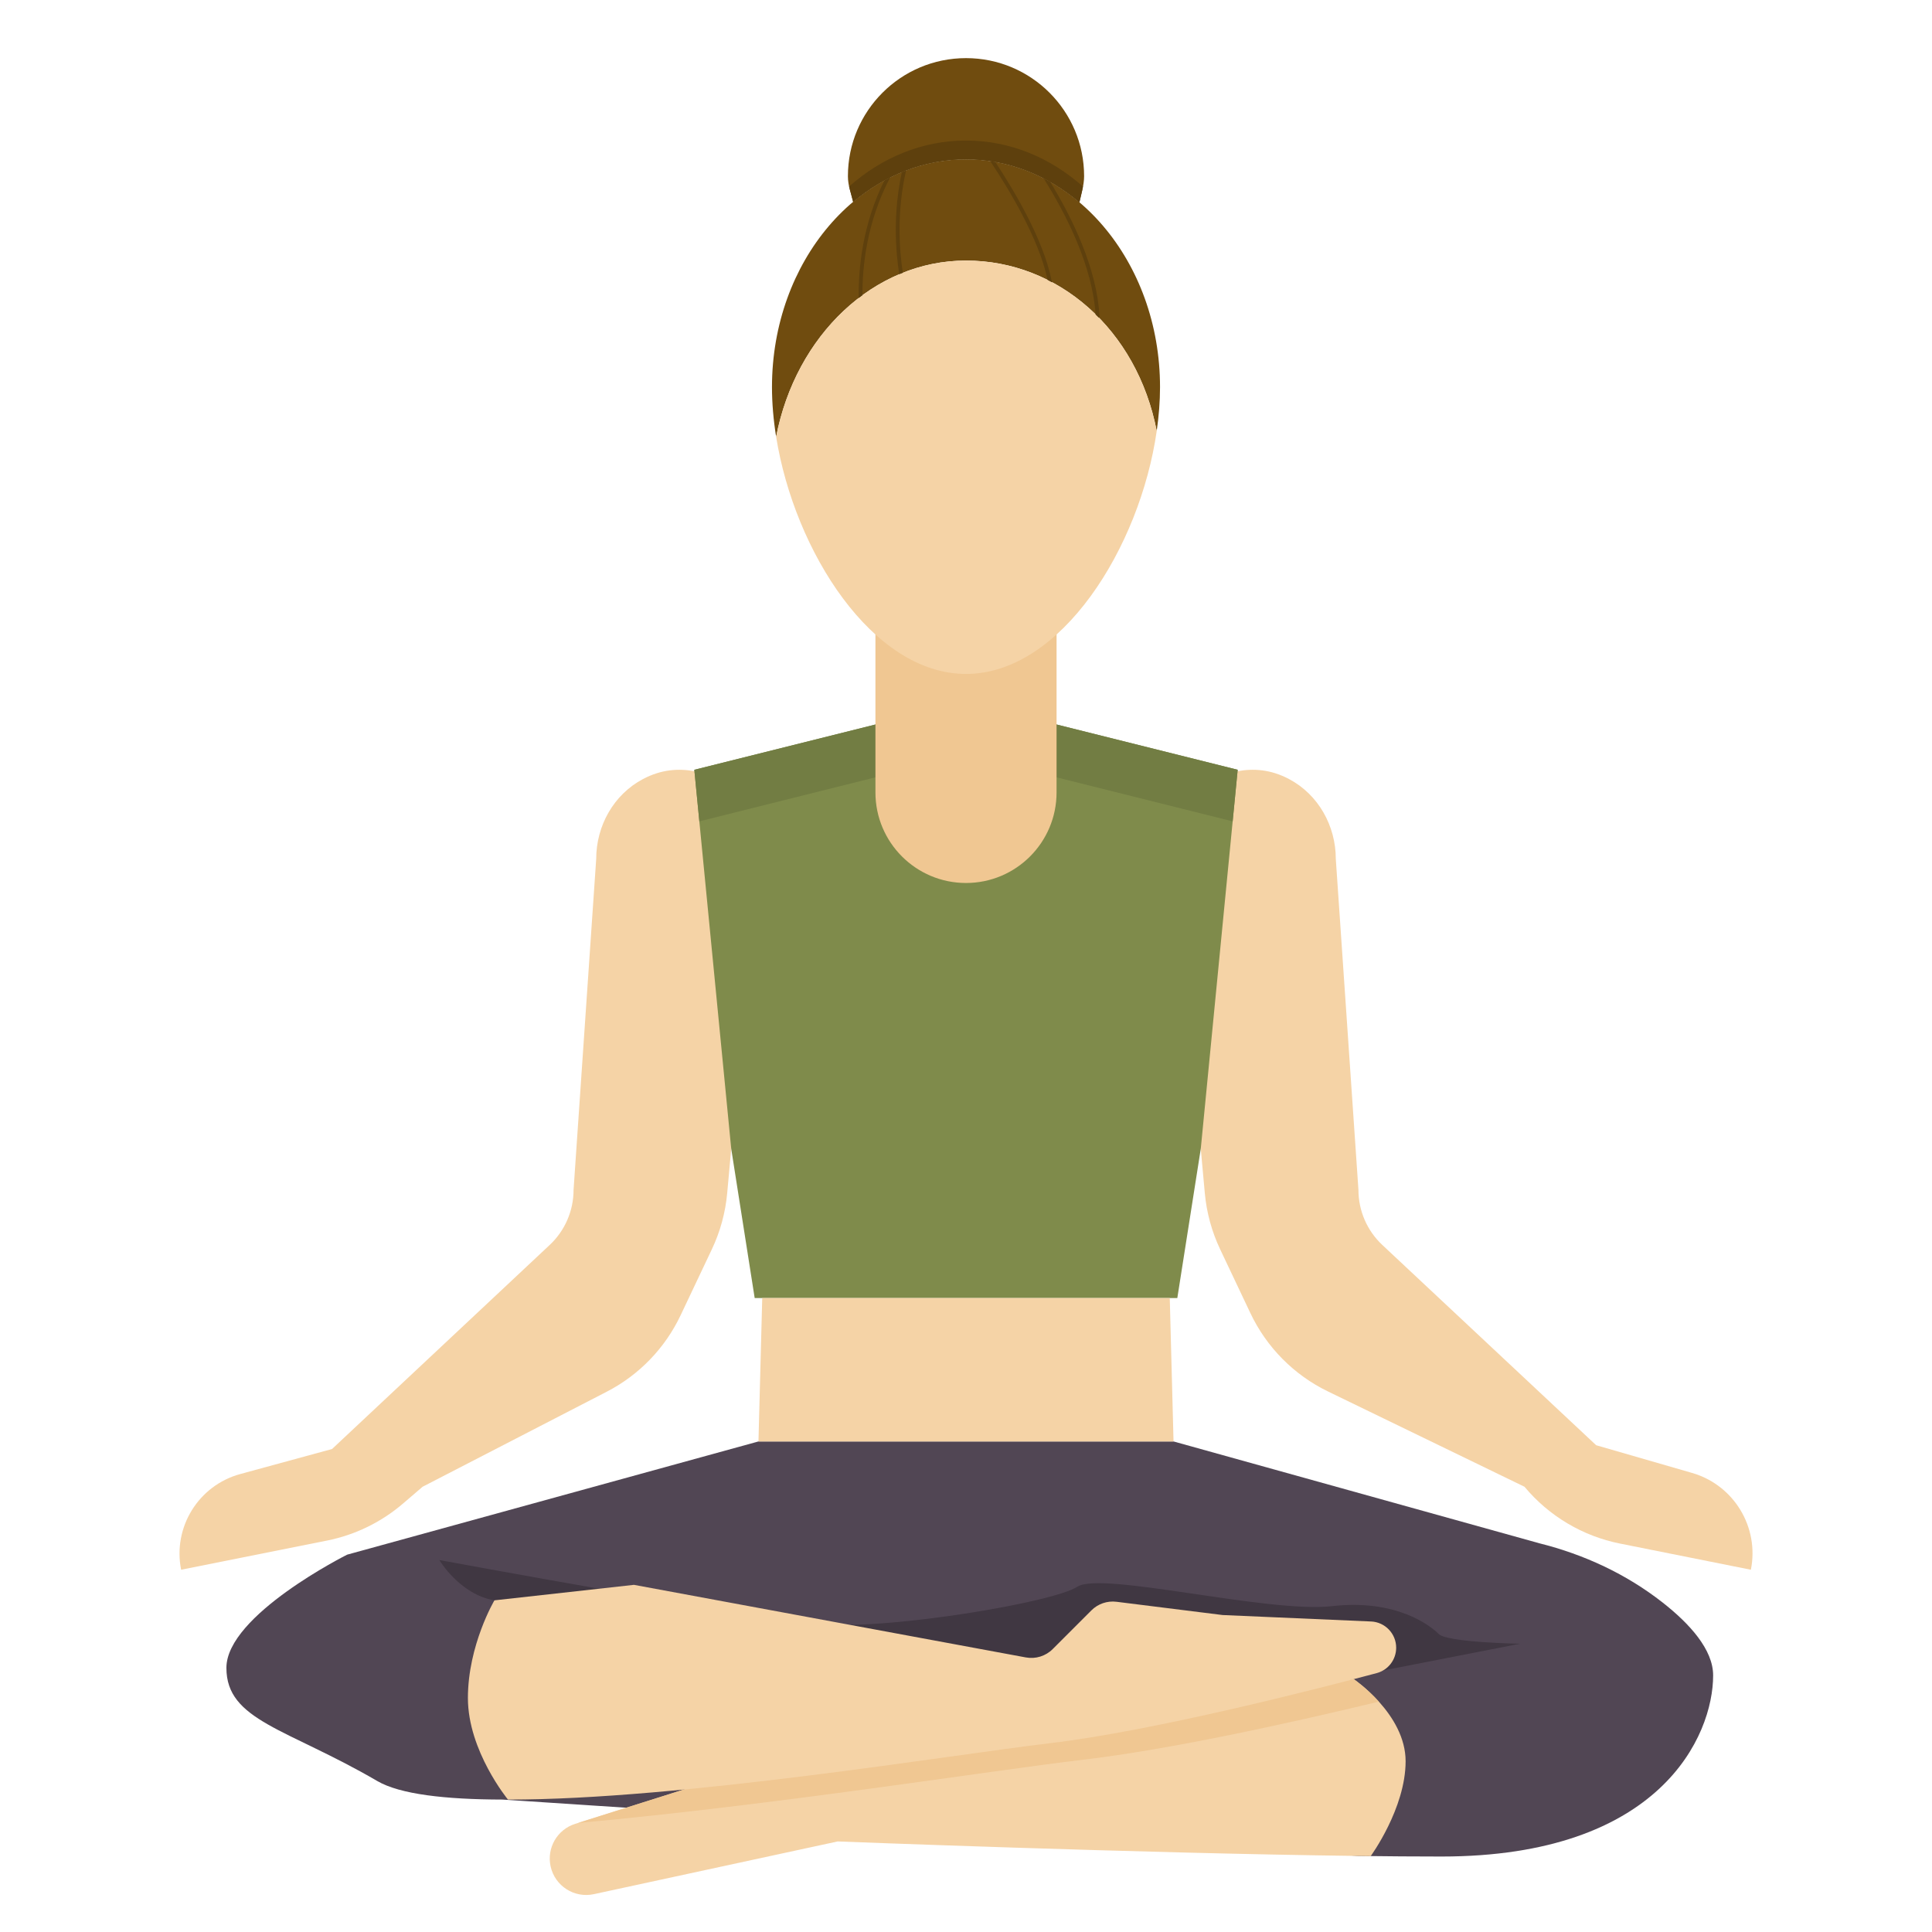
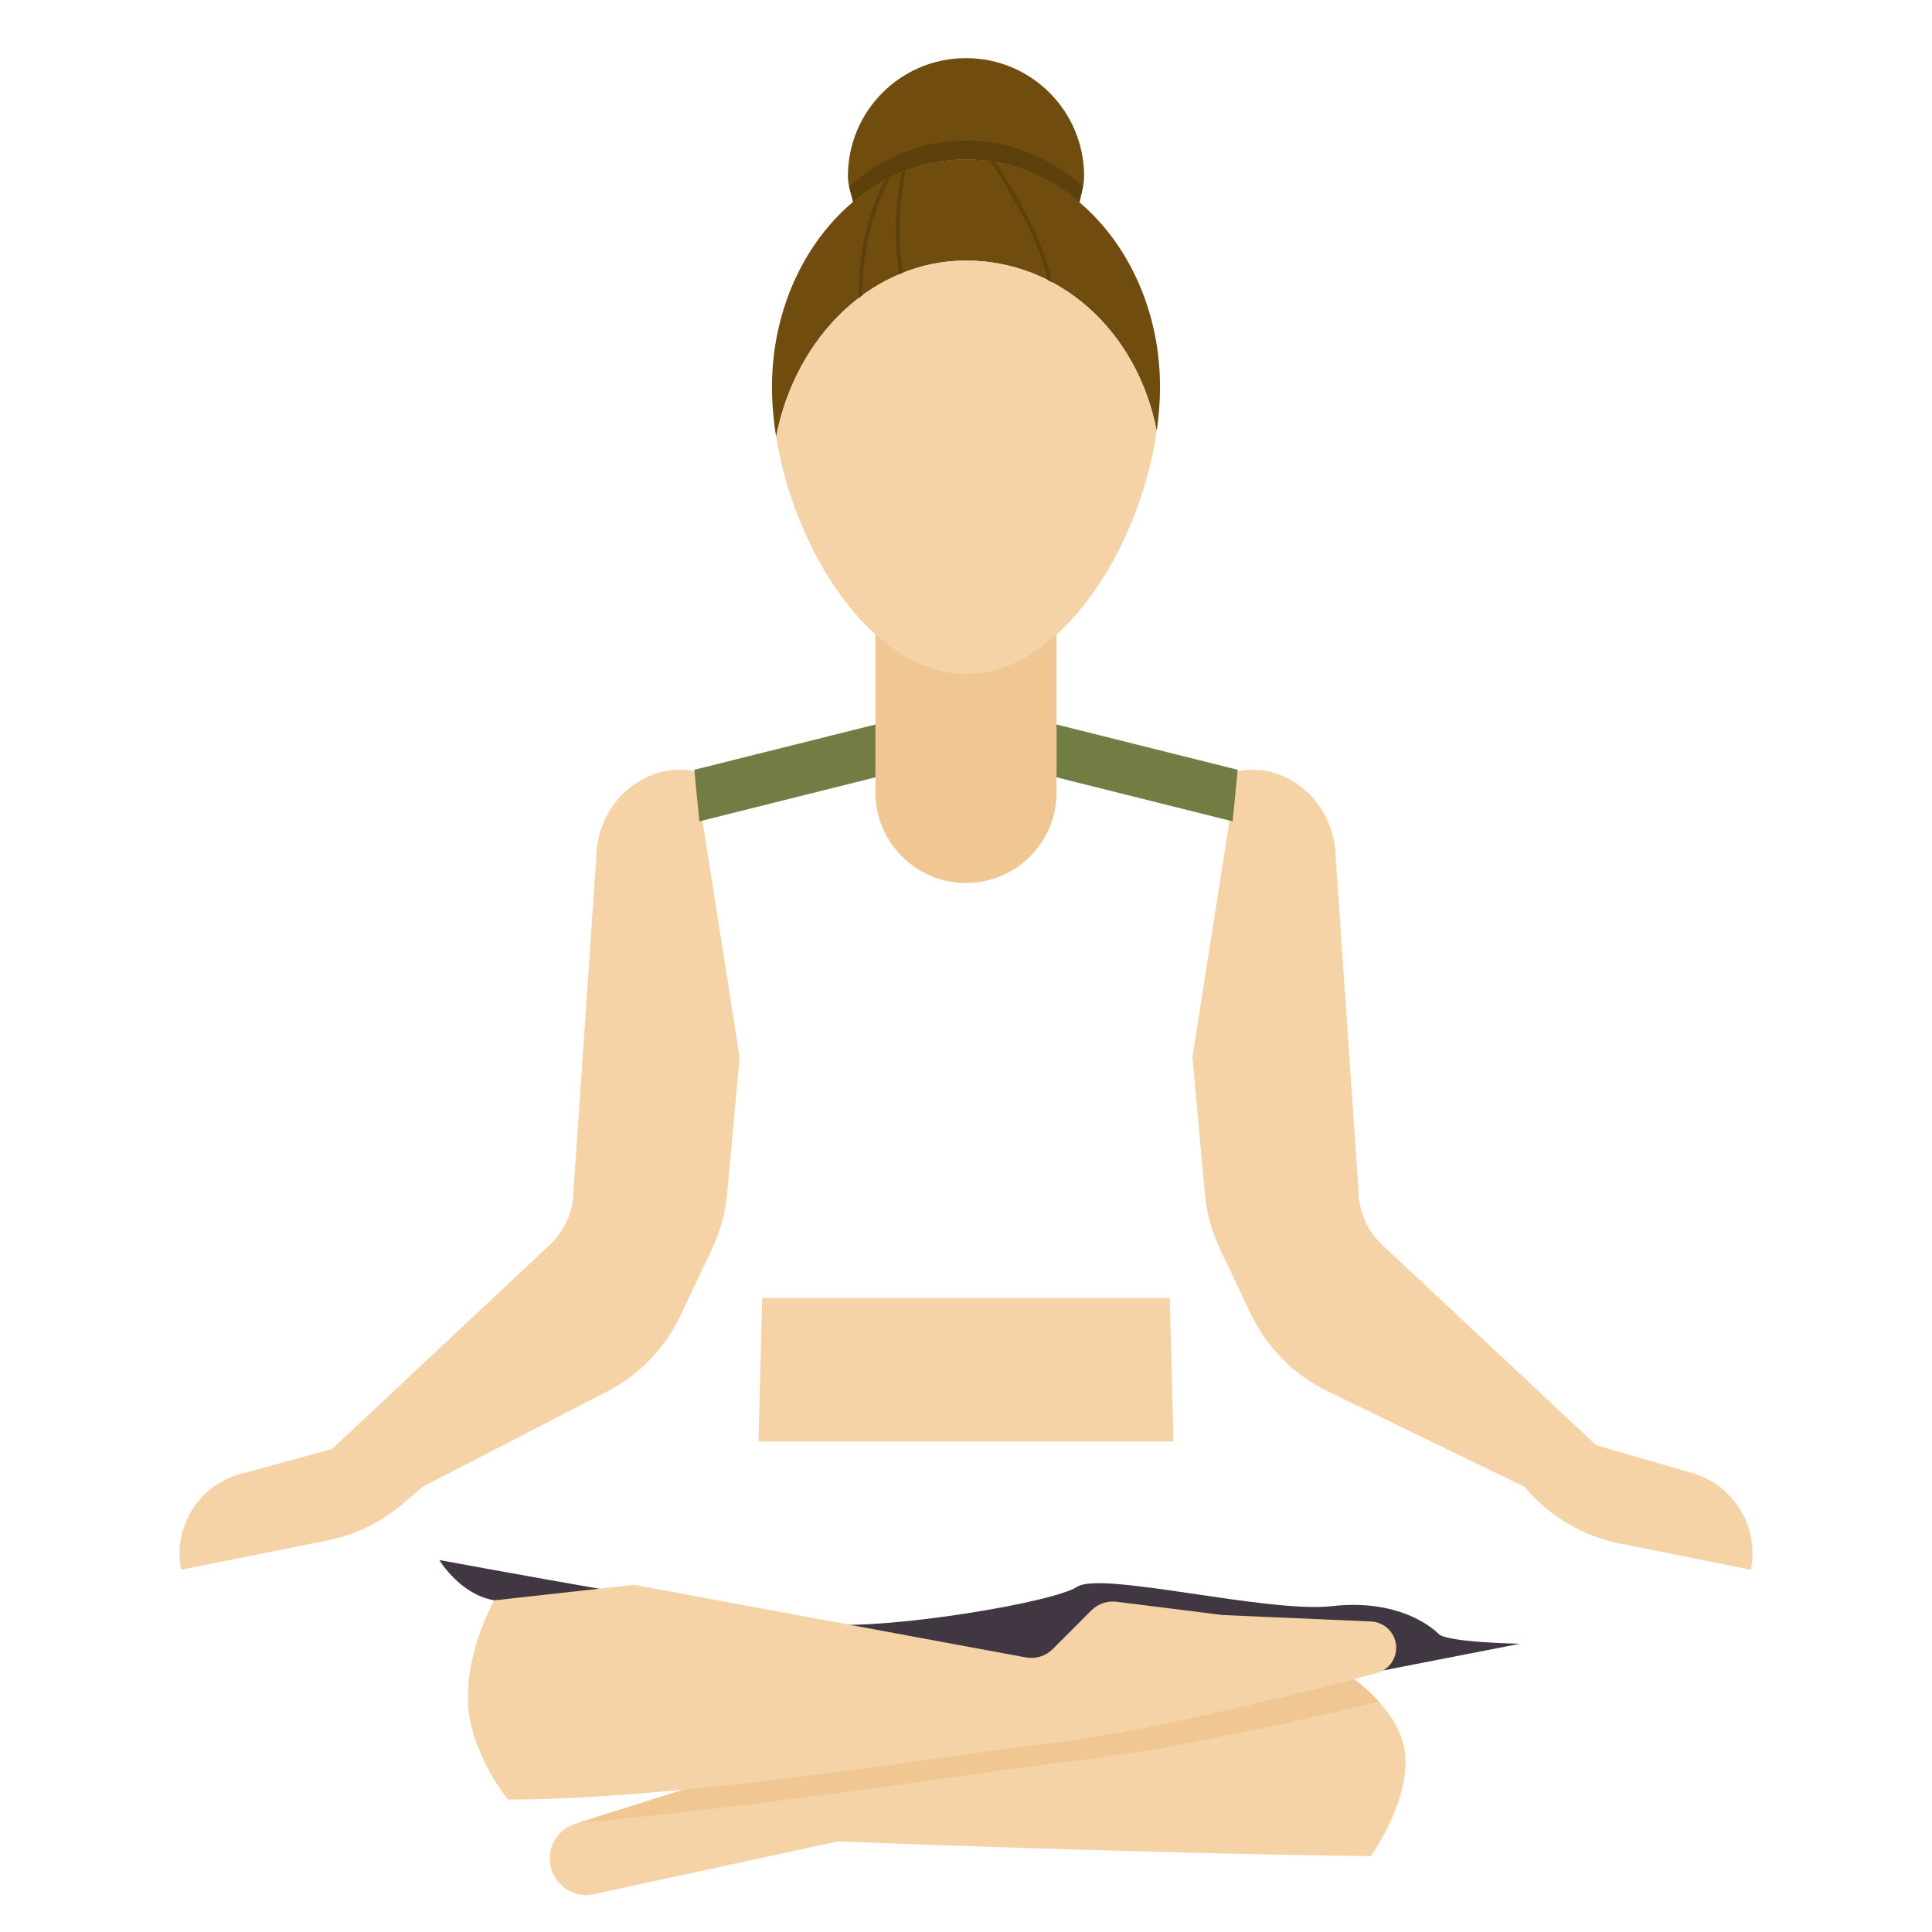
<svg xmlns="http://www.w3.org/2000/svg" id="Layer_1_1_" enable-background="new 0 0 256 256" height="512" viewBox="0 0 256 256" width="512">
  <path d="m92.047 102.198c-2.107-.397-4.402-.264-6.854 1.033-3.878 2.051-6.193 6.196-6.193 10.582l-3 43.854c0 2.764-1.144 5.405-3.161 7.295l-28.839 27.038-12.161 3.317c-5.54 1.511-8.965 7.052-7.839 12.683l19.33-3.866c3.718-.744 7.182-2.43 10.06-4.897l2.61-2.237 24.392-12.589c4.287-2.212 7.727-5.772 9.792-10.132l4.144-8.749c1.106-2.335 1.792-4.846 2.027-7.419l1.645-18.034z" fill="#f5d3a6" />
  <path d="m211.5 191.5-28.336-26.536c-2.019-1.891-3.164-4.533-3.164-7.299l-3-43.851c0-4.387-2.315-8.531-6.193-10.583-2.452-1.297-4.747-1.43-6.854-1.033l-5.953 37.879 1.645 18.034c.235 2.573.921 5.084 2.027 7.419l4.013 8.471c2.146 4.53 5.774 8.191 10.284 10.378l26.031 12.621c3.236 3.883 7.703 6.541 12.659 7.532l17.341 3.468c1.131-5.653-2.259-11.23-7.797-12.83z" fill="#f5d3a6" />
-   <path d="m140 96h-24l-24 6 4.892 50.222 3.108 19.778h56l3.108-19.778 4.892-50.222z" fill="#7f8b4b" />
  <path d="m116 103h24l23.334 5.834.666-6.834-24-6h-24l-24 6 .666 6.834z" fill="#727d43" />
-   <path d="m220.309 212.344c-4.797-3.763-10.399-6.367-16.314-7.845l-48.495-13.499h-55l-54.5 15s-16 8-16 15 8 8 20 15c3 1.75 9 2.438 16.578 2.453l113.385 7.47c3.905.049 7.623.077 11.037.077 29 0 36-16 36-24 0-3.429-3.122-6.857-6.691-9.656z" fill="#514654" />
  <path d="m183.255 221.348 18.156-3.544s-9.643-.161-10.768-1.286-5.625-4.661-14.143-3.696c-8.518.964-30.536-4.661-33.75-2.571s-24.55 5.625-33.228 4.982c-8.679-.643-51.307-8.518-51.307-8.518s2.716 4.571 7.304 5.339l75.464 11.697 21.375-5.75z" fill="#403742" />
  <path d="m128 21.114c-14.199 0-25.709 13.512-25.709 30.181 0 2.135.192 4.347.551 6.58 2.601-13.435 12.926-23.348 25.158-23.348 12.229 0 22.666 9.151 25.271 22.58.283-1.972.438-3.923.438-5.813 0-16.668-11.51-30.18-25.709-30.18z" fill="#704c0f" />
  <path d="m116 82.066v22.934c0 6.627 5.373 12 12 12s12-5.373 12-12v-22.934z" fill="#f0c792" />
  <path d="m113.057 26.743c4.212-3.539 9.368-5.629 14.943-5.629 5.607 0 10.791 2.113 15.016 5.69h.012c.239-1.081.622-2.301.622-3.454 0-8.643-7.006-15.649-15.649-15.649s-15.649 7.006-15.649 15.649c0 1.247.417 2.231.693 3.394h.012z" fill="#704c0f" />
  <path d="m101 172-.5 19h55l-.5-19z" fill="#f5d3a6" />
  <path d="m128 34.527c-12.232 0-22.557 9.912-25.159 23.347 2.445 15.205 12.779 31.426 25.159 31.426 12.589 0 23.058-16.772 25.271-32.193-2.605-13.428-13.042-22.58-25.271-22.58z" fill="#f5d3a6" />
  <g fill="#5e400d">
    <path d="m117.954 23.506c-.259.129-.514.269-.769.408-2.95 5.938-3.46 11.832-3.398 15.575.164-.126.328-.251.494-.372-.023-3.83.578-9.737 3.673-15.611z" />
    <path d="m120.057 22.589c-.187.071-.374.146-.559.222-1.18 5.458-.837 10.389-.345 13.529.157-.067.316-.129.475-.192-.485-3.159-.809-8.103.429-13.559z" />
-     <path d="m138.284 23.632c2.987 4.757 6.463 11.577 6.888 18.047.143.14.29.273.43.416.055-.049.093-.113.089-.192-.338-6.319-3.588-12.979-6.536-17.808-.287-.162-.579-.313-.871-.463z" />
    <path d="m138.813 37.092c.196.098.382.216.576.32-.015-.076-.028-.149-.043-.225-1.079-5.43-4.99-11.98-7.468-15.73-.22-.039-.443-.067-.665-.099 2.406 3.598 6.445 10.232 7.6 15.734z" />
    <path d="m143.016 26.804h.012c.145-.658.336-1.368.469-2.083-4.309-3.828-9.676-6.101-15.497-6.101-5.814 0-11.176 2.268-15.483 6.089.147.677.359 1.325.527 2.035h.012c4.212-3.539 9.368-5.629 14.943-5.629 5.608-.001 10.792 2.112 15.017 5.689z" />
  </g>
  <path d="m179.374 222.497-88.374 14.503-14.783 4.668c-2.386.753-3.8 3.206-3.257 5.648.576 2.591 3.136 4.23 5.73 3.67l32.31-6.986s39.7 1.557 68.964 1.923l1.661.02s4.626-6.318 4.626-12.568-6.877-10.878-6.877-10.878z" fill="#f5d3a6" />
  <path d="m76.587 241.551c26.188-2.382 54.641-6.931 66.844-8.367 11.372-1.338 26.799-4.705 39.274-7.707-1.682-1.866-3.331-2.98-3.331-2.98l-88.374 14.503z" fill="#f0c792" />
  <path d="m181.67 214.855-19.67-.855-14.059-1.757c-1.225-.153-2.452.268-3.325 1.141l-5.129 5.129c-.931.931-2.262 1.345-3.557 1.105l-51.93-9.618-18.482 2.053c-.009.002-3.518 5.947-3.518 12.947s5.305 13.451 5.305 13.451c22.734.046 58.945-5.951 71.695-7.451 13.941-1.64 35.951-7.315 43.422-9.304 1.524-.406 2.578-1.785 2.578-3.362 0-1.865-1.468-3.398-3.33-3.479z" fill="#f5d3a6" />
</svg>